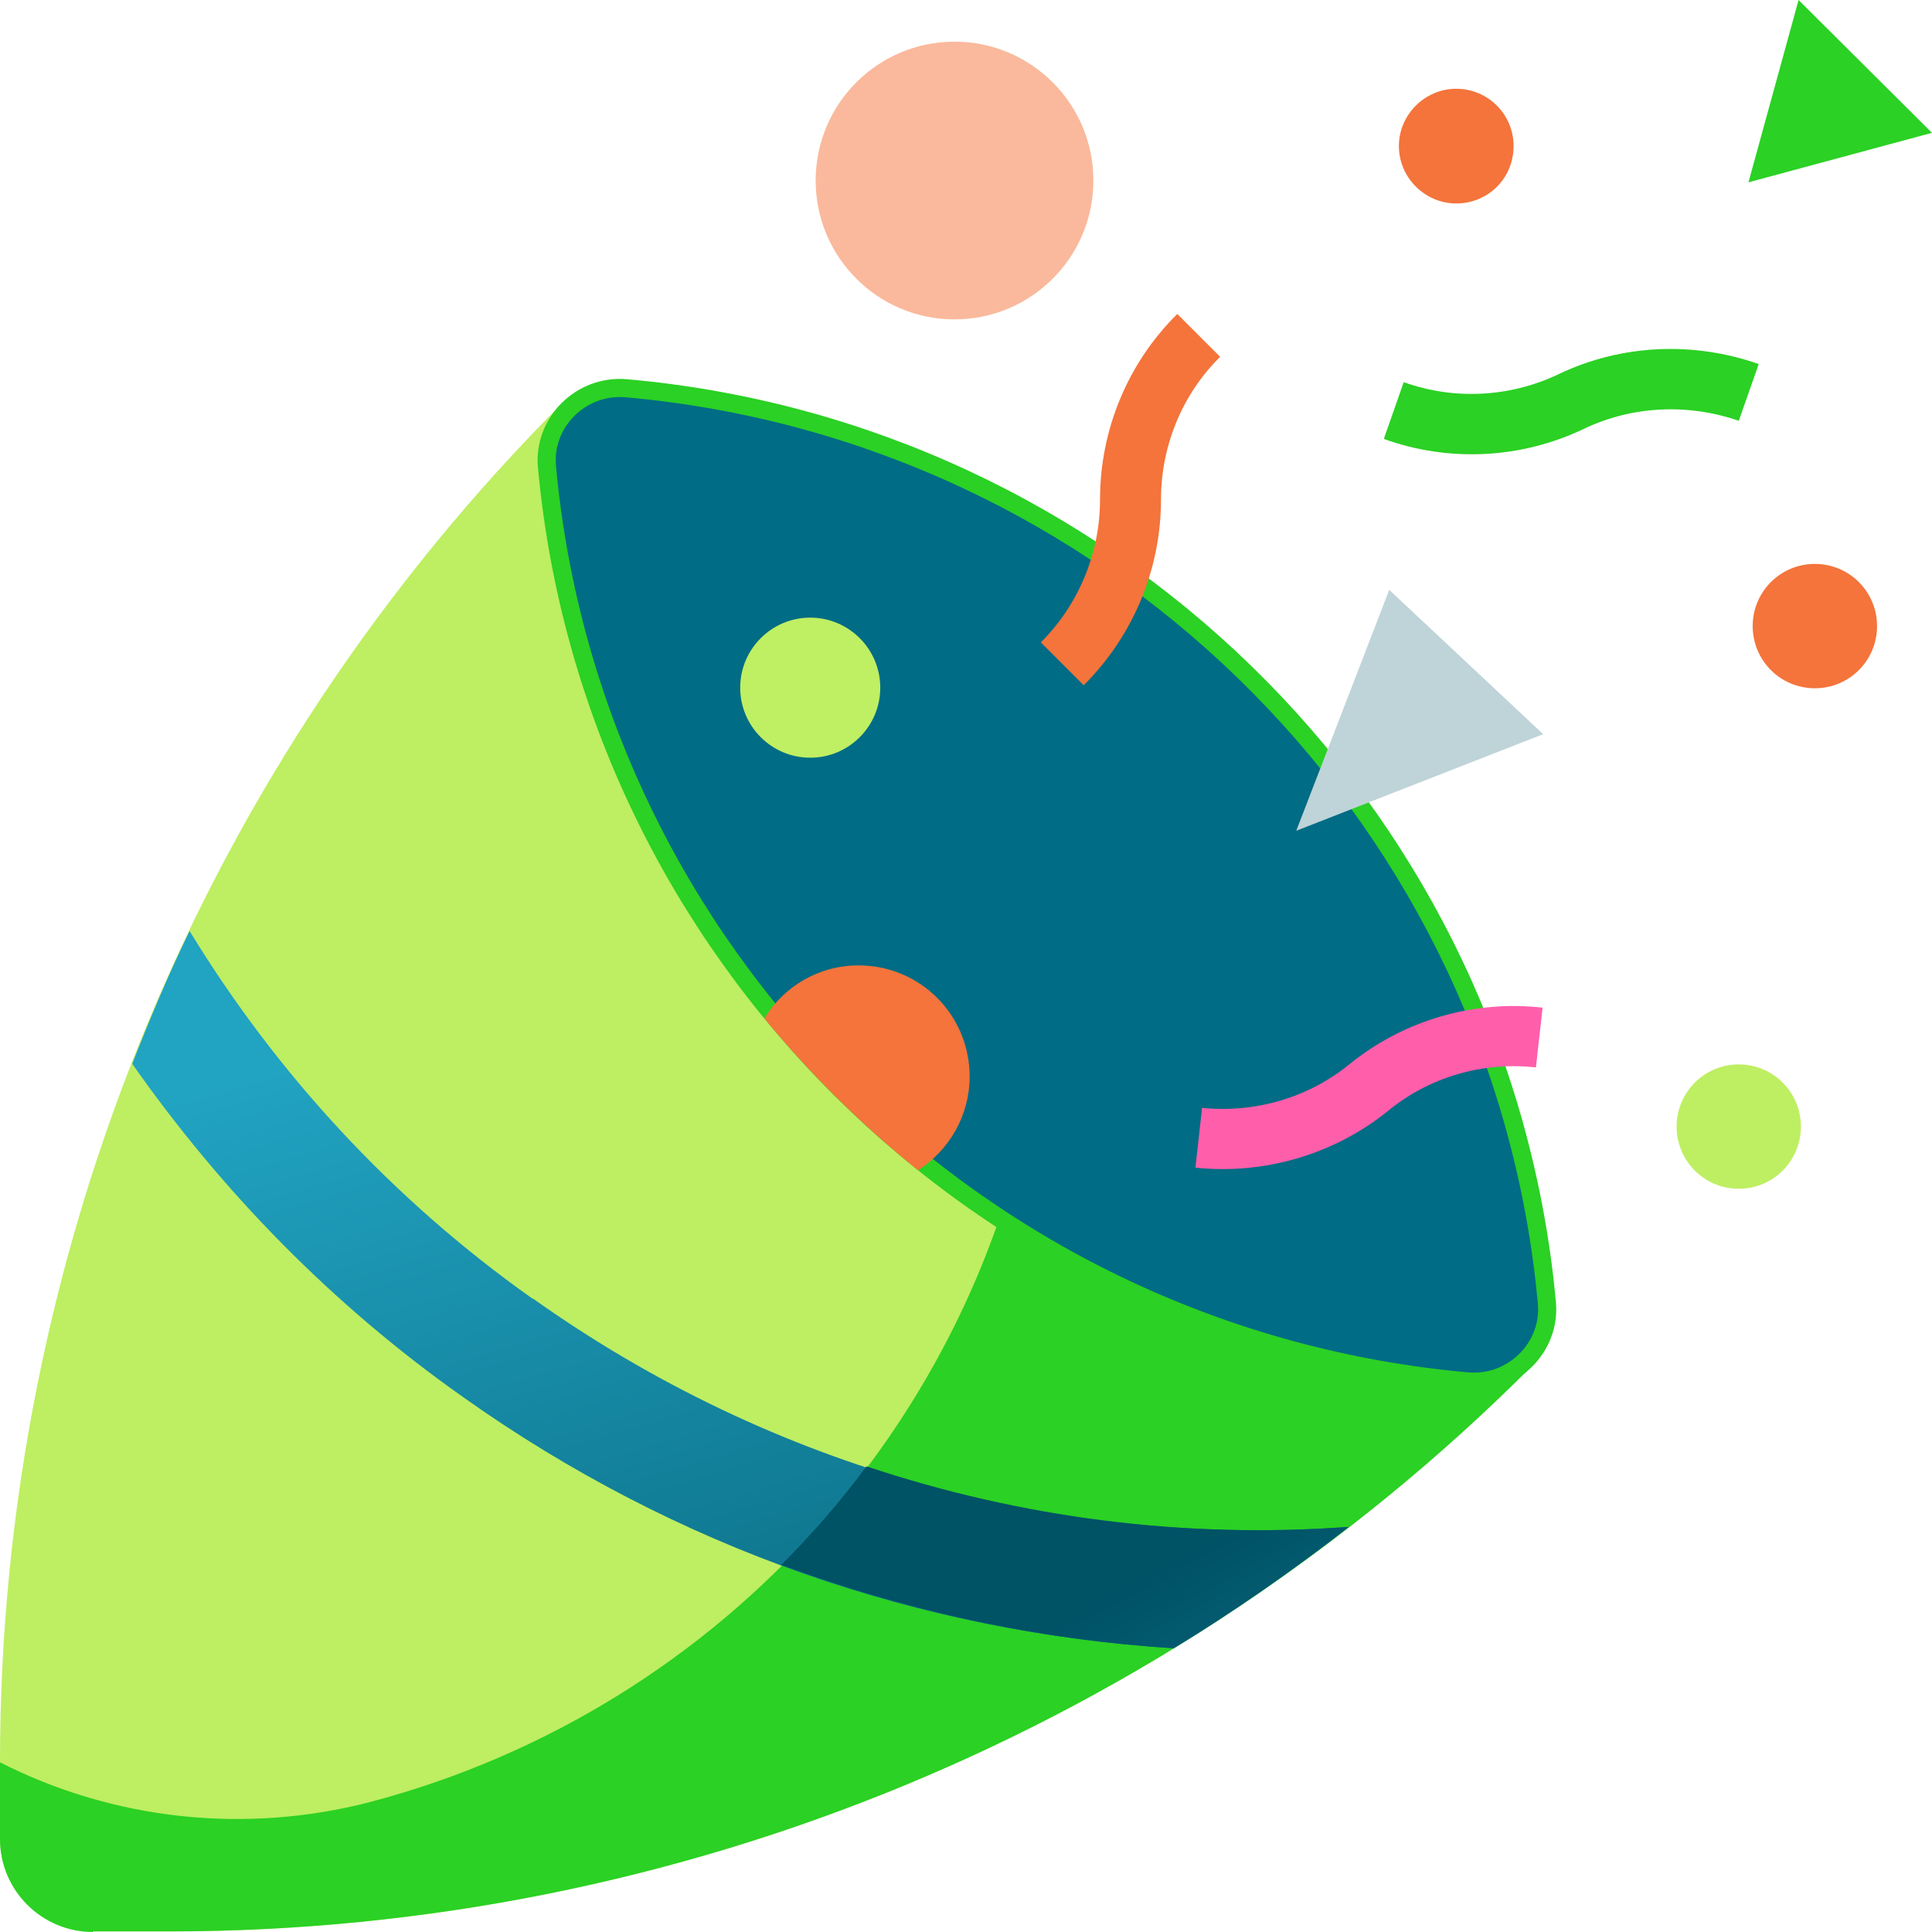
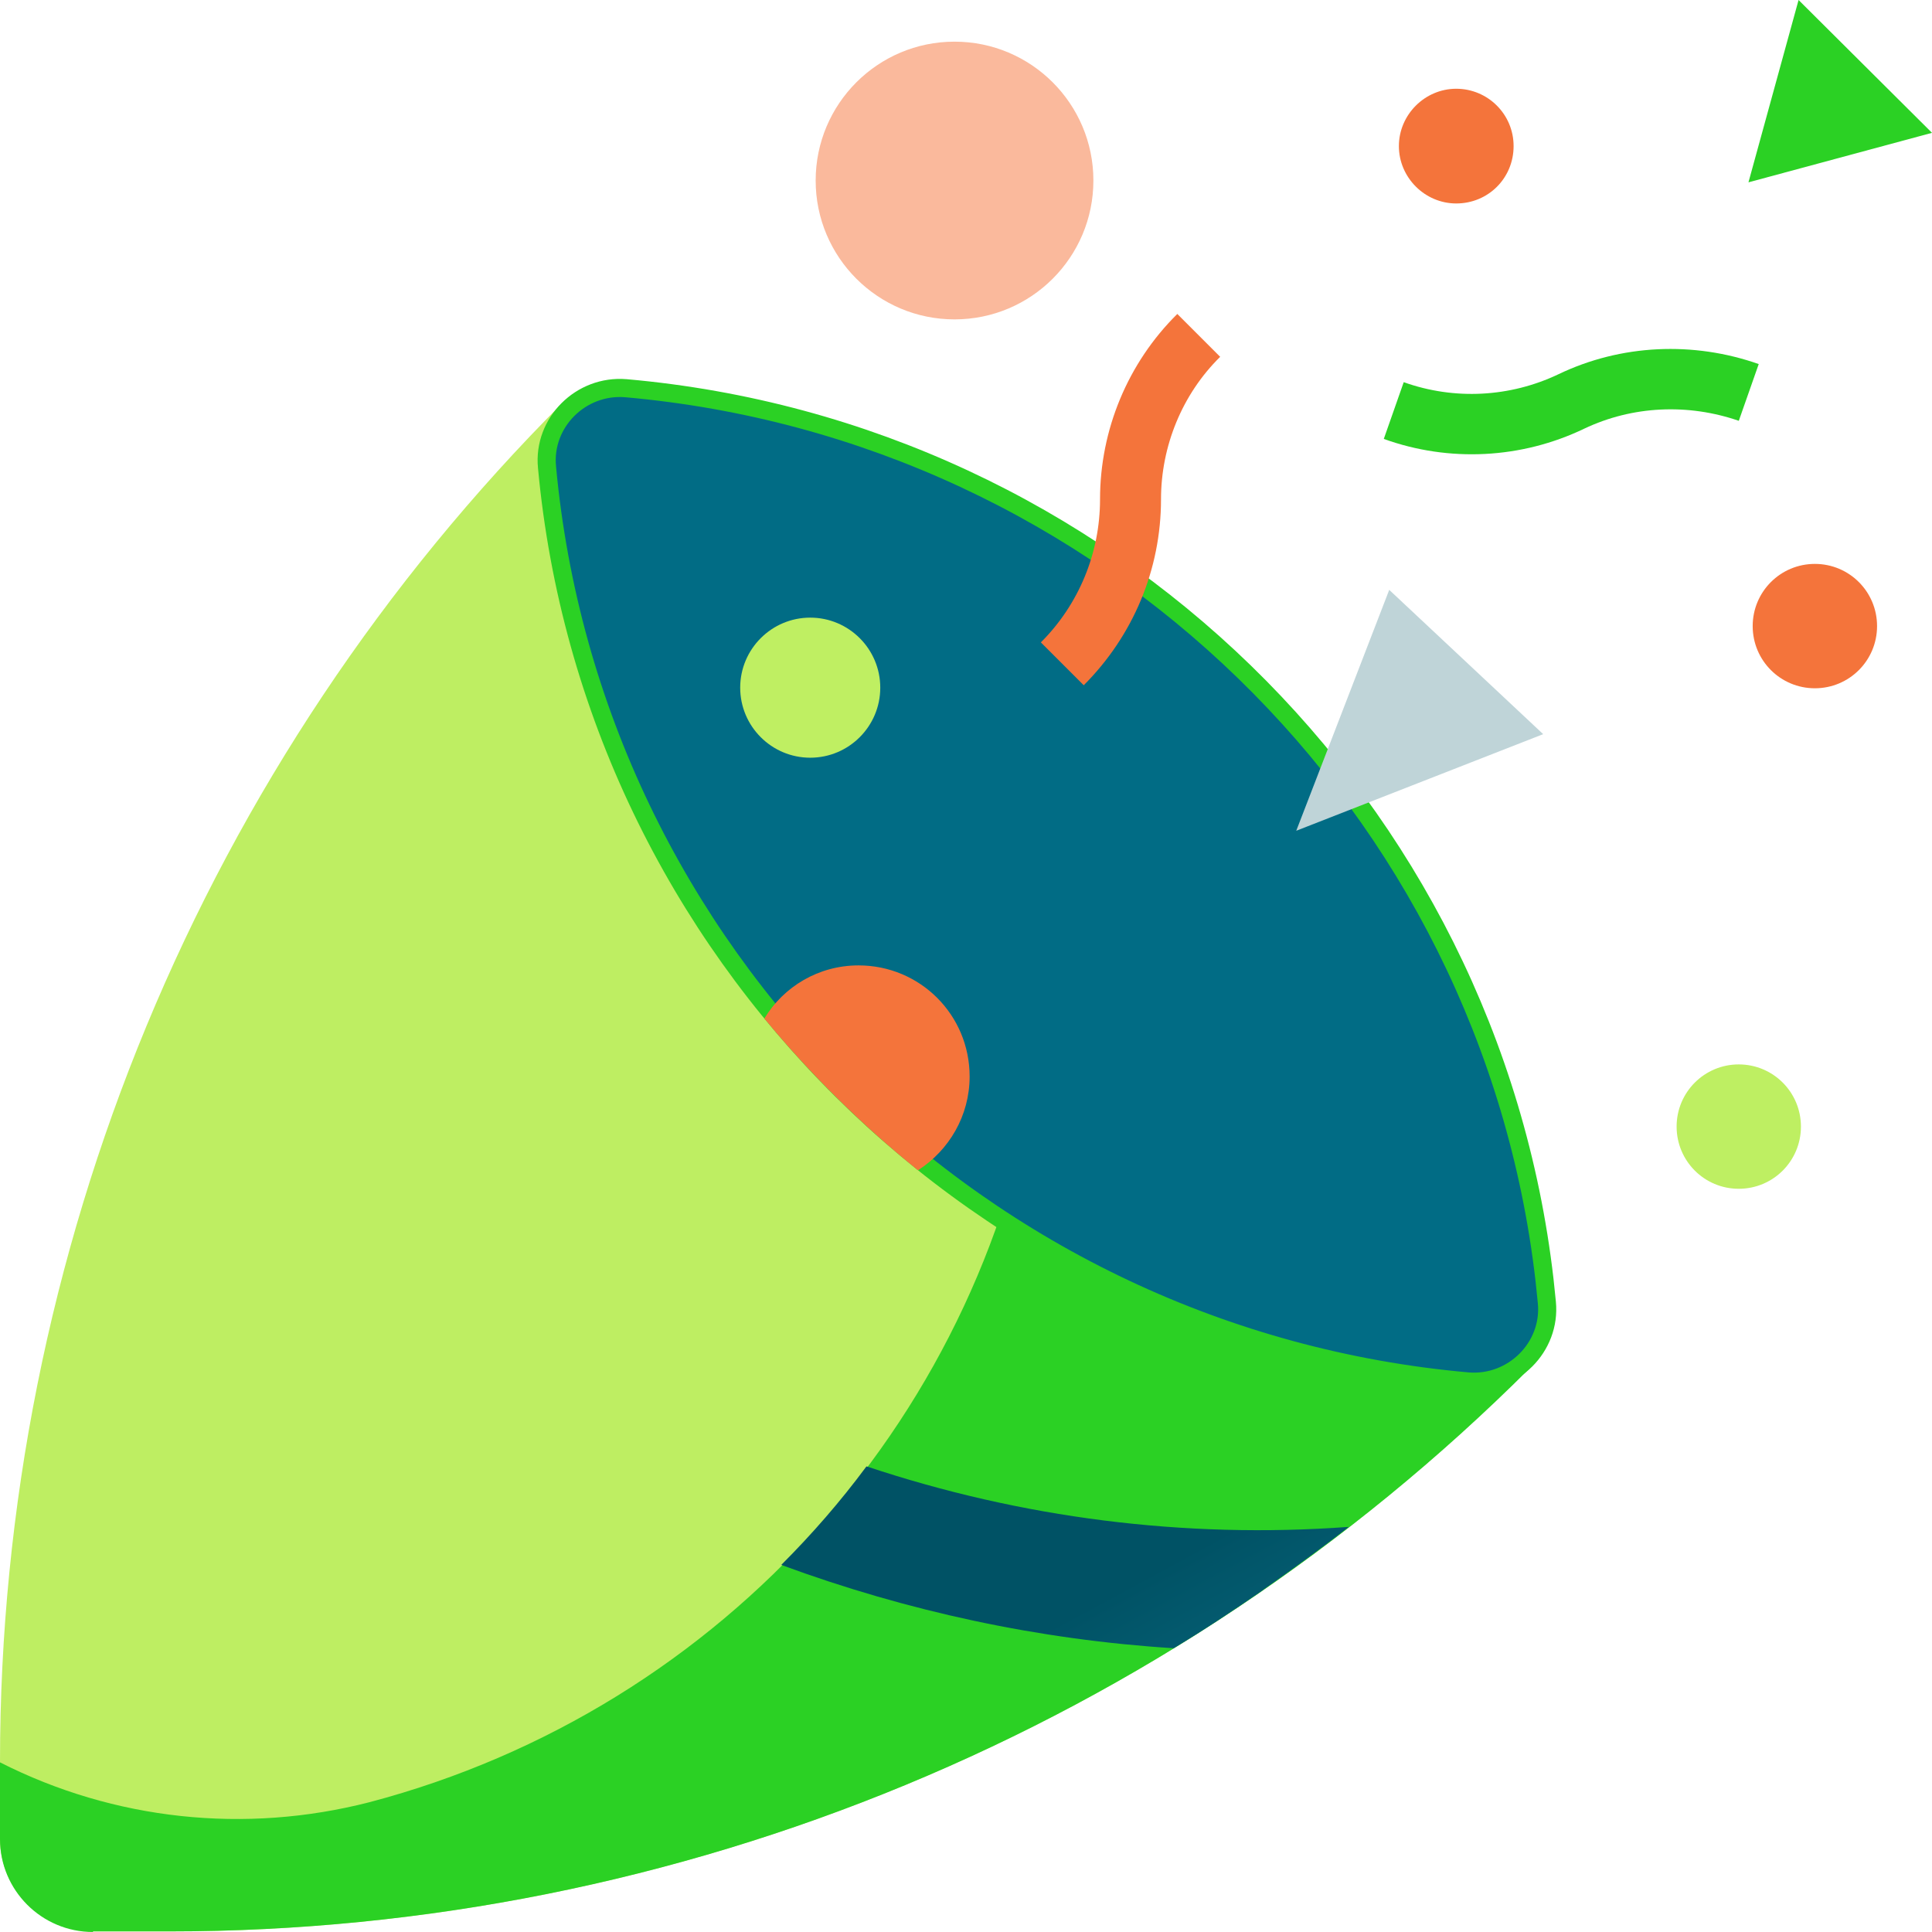
<svg xmlns="http://www.w3.org/2000/svg" width="32" height="32" viewBox="0 0 32 32" fill="none">
  <g clip-path="url(#clip0_139_2468)">
    <path d="M25.33 22.66C19.36 28.63 11.25 31.99 2.8 31.99H1.54C0.69 31.99 0 31.3 0 30.45V29.18C0 20.74 3.36 12.63 9.33 6.66L25.33 22.66Z" fill="#BEEE62" />
    <path d="M1.54 31.99H2.81C11.26 31.99 19.36 28.63 25.34 22.66L17.58 14.9L17.23 17.37C16.38 23.39 12 28.3 6.12 29.85C4.06 30.38 1.89 30.15 0 29.19V30.46C0 31.31 0.69 32 1.54 32V31.99Z" fill="#2BD124" />
    <path d="M9.06 7.735C8.989 7.001 9.619 6.368 10.367 6.43C18.309 7.132 24.676 13.338 25.582 21.198L25.621 21.574C25.692 22.309 25.061 22.943 24.312 22.881H24.314C16.245 22.167 9.803 15.774 9.06 7.736V7.735Z" fill="#016C85" stroke="#2BD124" stroke-width="0.3" />
-     <path d="M8.82 21.51C6.49 19.86 4.58 17.78 3.14 15.42C2.79 16.14 2.48 16.88 2.19 17.62C3.67 19.73 5.5 21.61 7.67 23.14C11.19 25.64 15.24 27.04 19.44 27.3C20.44 26.69 21.41 26.02 22.34 25.29C17.54 25.64 12.8 24.33 8.83 21.51H8.82Z" fill="url(#paint0_linear_139_2468)" />
    <path d="M28.799 19.69C29.369 19.69 29.829 19.23 29.829 18.66C29.829 18.09 29.369 17.63 28.799 17.63C28.23 17.63 27.77 18.09 27.77 18.66C27.77 19.23 28.23 19.69 28.799 19.69Z" fill="#BEEF62" />
    <path d="M30.06 11.4C30.63 11.4 31.09 10.94 31.09 10.37C31.09 9.8 30.63 9.34 30.06 9.34C29.49 9.34 29.03 9.8 29.03 10.37C29.03 10.94 29.49 11.4 30.06 11.4Z" fill="#F4743B" />
    <path d="M15.81 5.29C17.08 5.29 18.11 4.26 18.11 2.99C18.11 1.72 17.08 0.69 15.81 0.69C14.54 0.69 13.51 1.72 13.51 2.99C13.51 4.26 14.54 5.29 15.81 5.29Z" fill="#FAB99C" />
    <path d="M13.42 12.55C14.06 12.55 14.58 12.03 14.58 11.39C14.58 10.75 14.06 10.23 13.42 10.23C12.78 10.23 12.26 10.75 12.26 11.39C12.26 12.03 12.78 12.55 13.42 12.55Z" fill="#BFEF62" />
    <path d="M24.12 3.37C24.65 3.37 25.07 2.95 25.07 2.42C25.07 1.89 24.64 1.47 24.12 1.47C23.6 1.47 23.17 1.9 23.17 2.42C23.17 2.94 23.6 3.37 24.12 3.37Z" fill="#F4743B" />
-     <path fill-rule="evenodd" clip-rule="evenodd" d="M22.36 17.62C23.25 16.9 24.41 16.56 25.55 16.69L25.44 17.68C24.56 17.58 23.67 17.84 22.99 18.4C22.1 19.12 20.94 19.46 19.8 19.34L19.91 18.35C20.79 18.44 21.68 18.18 22.36 17.62Z" fill="#FF5EAB" />
    <path fill-rule="evenodd" clip-rule="evenodd" d="M25.81 6.2C26.85 5.7 28.05 5.65 29.13 6.03L28.8 6.97C27.96 6.68 27.04 6.72 26.24 7.1C25.2 7.6 24 7.66 22.92 7.27L23.25 6.33C24.09 6.63 25.01 6.58 25.81 6.2Z" fill="#2BD124" />
    <path fill-rule="evenodd" clip-rule="evenodd" d="M18.22 8.27C18.22 7.12 18.68 6.01 19.5 5.2L20.21 5.91C19.58 6.53 19.23 7.39 19.23 8.27C19.23 9.43 18.77 10.53 17.95 11.35L17.24 10.64C17.87 10.01 18.22 9.16 18.22 8.27Z" fill="#F4743B" />
    <path d="M14.35 24.29C13.92 24.87 13.45 25.41 12.94 25.92C15.03 26.69 17.21 27.16 19.44 27.3C19.94 27 20.42 26.68 20.9 26.35L20.94 26.32C21.41 25.99 21.88 25.65 22.34 25.29C19.61 25.49 16.91 25.14 14.36 24.29H14.35Z" fill="url(#paint1_linear_139_2468)" />
    <path d="M21.47 13.76L23.01 9.77L25.56 12.16L21.47 13.76Z" fill="#BFD4D8" />
    <path d="M15.21 19.38C15.72 19.05 16.06 18.48 16.06 17.83C16.06 16.81 15.24 15.99 14.22 15.99C13.56 15.99 12.98 16.34 12.66 16.87C13.42 17.79 14.27 18.63 15.2 19.38H15.21Z" fill="#F4743B" />
    <path d="M32 2.2L28.96 3.02L29.79 0L32 2.2Z" fill="#2BD124" />
  </g>
  <defs>
    <linearGradient id="paint0_linear_139_2468" x1="16.12" y1="34.42" x2="10.62" y2="15.92" gradientUnits="userSpaceOnUse">
      <stop stop-color="#005265" />
      <stop offset="1" stop-color="#21A3C2" />
    </linearGradient>
    <linearGradient id="paint1_linear_139_2468" x1="18.14" y1="26.54" x2="24.09" y2="37.55" gradientUnits="userSpaceOnUse">
      <stop stop-color="#005265" />
      <stop offset="1" stop-color="#21A3C2" />
    </linearGradient>
    <clipPath id="clip0_139_2468">
      <rect width="32" height="32" fill="white" />
    </clipPath>
  </defs>
</svg>